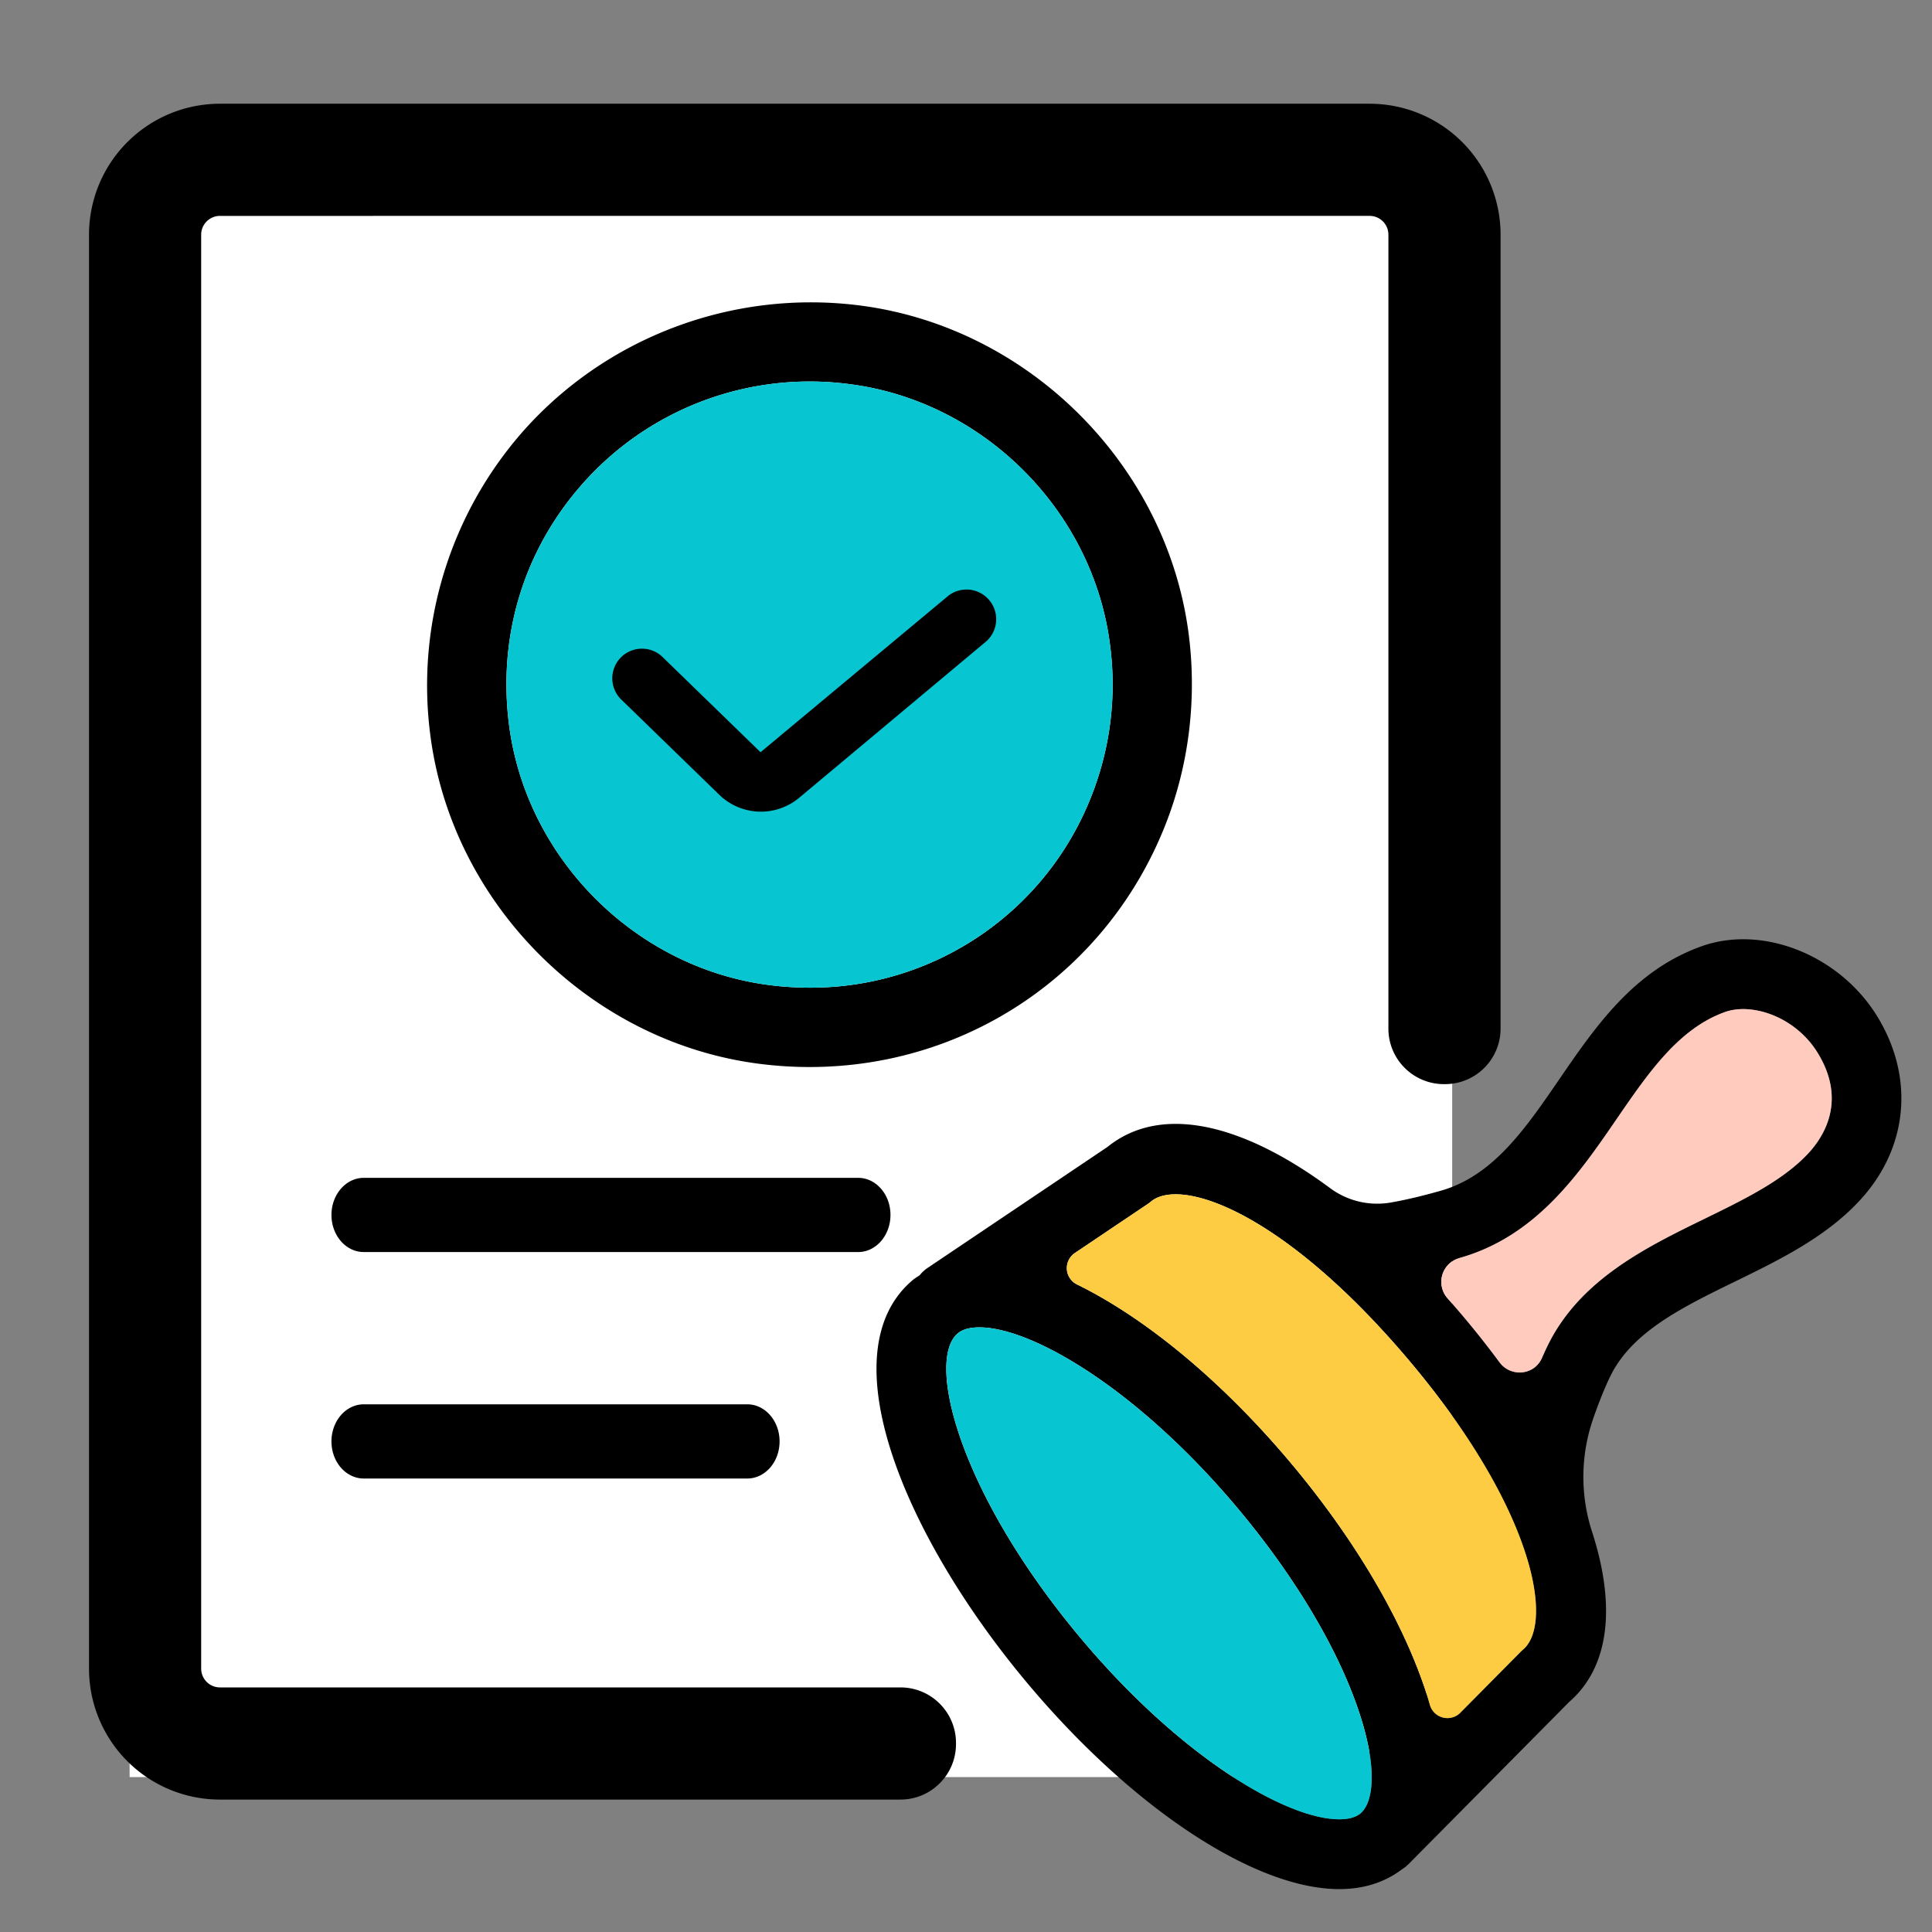
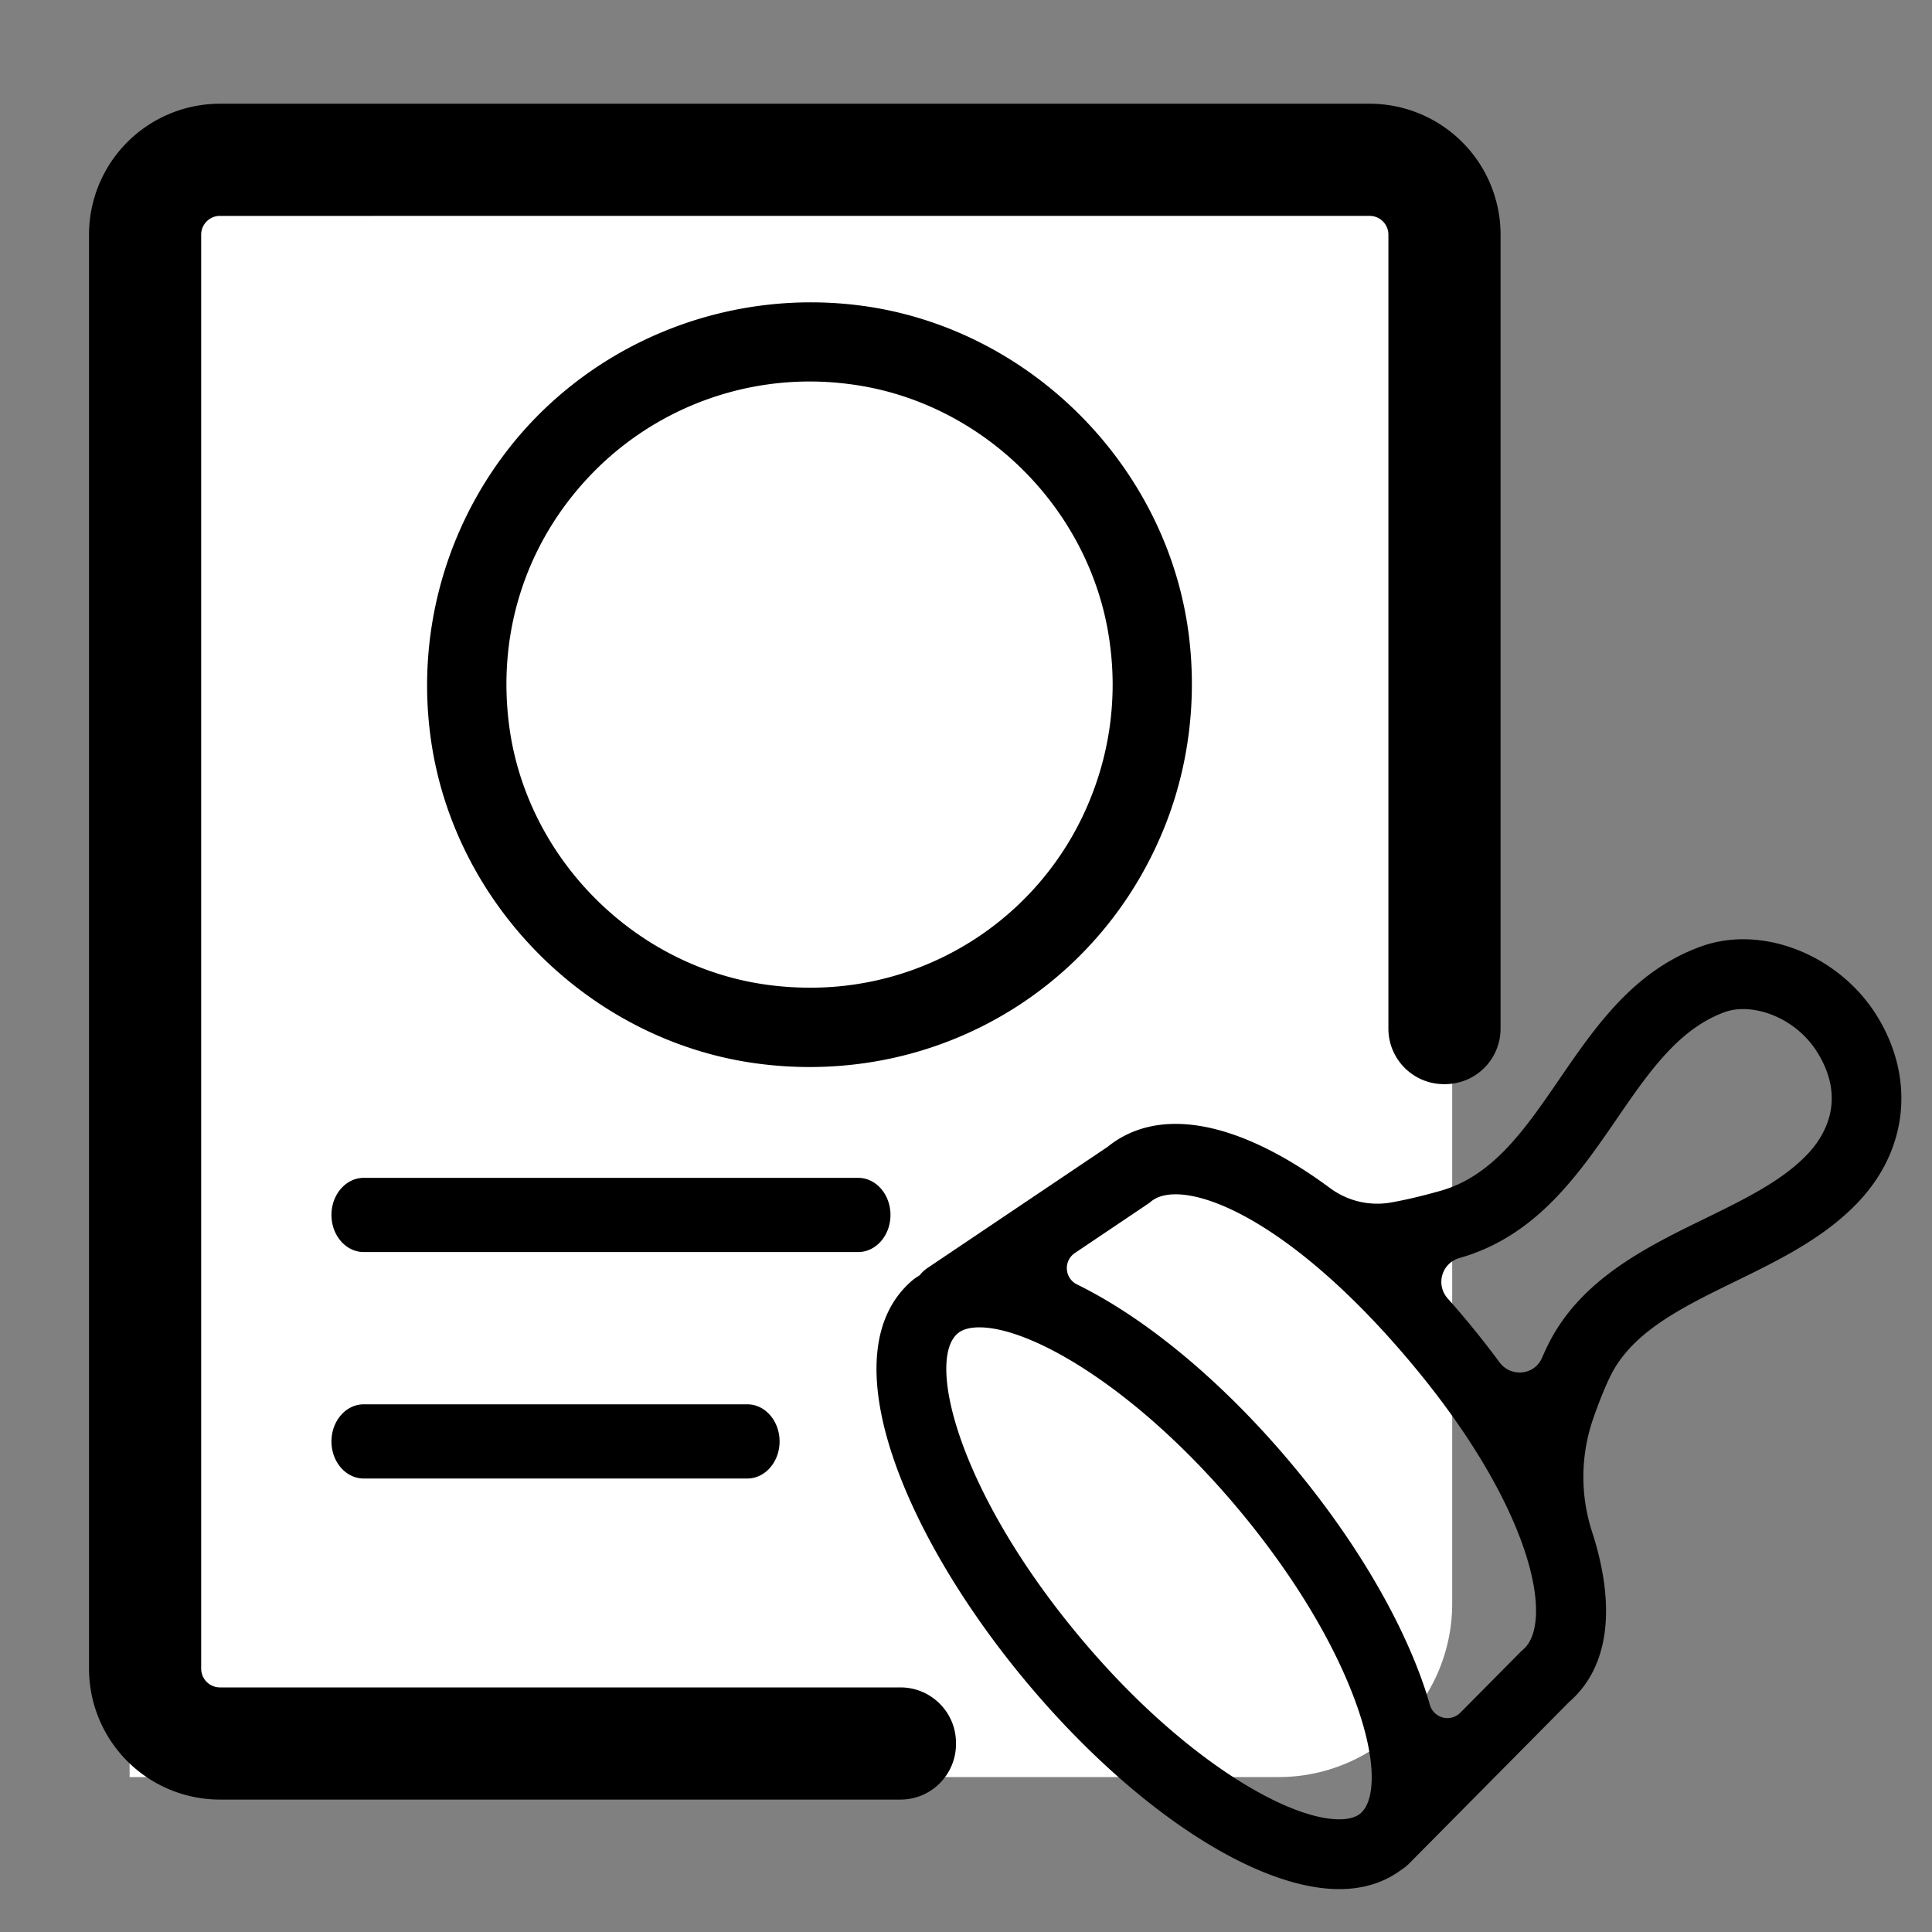
<svg xmlns="http://www.w3.org/2000/svg" version="1.1" id="Layer_1" x="0" y="0" width="55" height="55" xml:space="preserve">
  <rect width="100%" height="100%" fill="#808080" stroke="none" />
  <style>.st1{fill:#07c6d2}</style>
  <path d="M36.403 50.589H3.69V5.004h37.651v40.647a4.938 4.938 0 0 1-4.938 4.938z" fill="#fff" />
  <path d="M53.457 28.96c-1.065-1.761-3.27-2.648-5.022-2.02-1.92.689-3.005 2.268-4.053 3.796-.967 1.409-1.881 2.74-3.364 3.161-.536.152-1.002.263-1.453.341a2.251 2.251 0 0 1-1.711-.423c-2.553-1.885-4.843-2.363-6.325-1.165l-5.133 3.452a.991.991 0 0 0-.213.2c-.065.045-.134.084-.195.135-2.457 2.064-.213 7.346 3.273 11.496 2.983 3.552 6.463 5.846 8.865 5.846.695 0 1.287-.191 1.771-.553.025-.015.049-.033.073-.051.016-.013.034-.021.049-.034.011-.009.019-.022.03-.031l.037-.03 4.584-4.628c1.151-1 1.336-2.727.656-4.835a5.065 5.065 0 0 1 .022-3.212c.154-.444.32-.867.489-1.216.614-1.27 2.043-1.968 3.557-2.707 1.261-.616 2.565-1.253 3.531-2.288 1.386-1.481 1.589-3.487.532-5.234zM38.779 51.576l-.055.055c-.136.106-.336.161-.599.161-1.505 0-4.51-1.764-7.343-5.137-3.502-4.17-4.422-7.935-3.517-8.696.135-.114.342-.172.615-.172 1.505 0 4.51 1.764 7.343 5.137 1.625 1.935 2.852 3.987 3.455 5.779.552 1.64.406 2.556.101 2.873zm4.575-4.612a.965.965 0 0 0-.067.062l-1.713 1.73a.519.519 0 0 1-.87-.228 9.791 9.791 0 0 0-.141-.457c-.68-2.022-2.035-4.303-3.817-6.424-1.965-2.34-4.145-4.132-6.091-5.084a.518.518 0 0 1-.053-.894l2.075-1.396a.756.756 0 0 0 .085-.064c.625-.526 2.411-.121 4.779 1.899a.106.106 0 0 0 .011.009c.809.691 1.684 1.569 2.605 2.665 3.492 4.158 4.1 7.423 3.197 8.182zm8.12-14.126c-.716.767-1.802 1.297-2.952 1.859-1.669.815-3.56 1.739-4.473 3.628a9.617 9.617 0 0 0-.154.336c-.216.493-.886.554-1.207.121a25.901 25.901 0 0 0-1.477-1.82.705.705 0 0 1 .338-1.149l.012-.004c2.172-.617 3.387-2.387 4.459-3.948.91-1.326 1.77-2.578 3.085-3.05.768-.277 2.017.131 2.65 1.178.815 1.344.173 2.362-.281 2.849zM33.181 23.47c.661-1.683.891-3.539.665-5.367-.599-4.832-4.539-8.788-9.369-9.407-3.606-.461-7.21.894-9.592 3.588a10.944 10.944 0 0 0-2.641 8.593c.599 4.832 4.539 8.788 9.369 9.407.476.061.958.092 1.432.092 4.509 0 8.487-2.711 10.136-6.906zm-10.135 4.647c-.379 0-.764-.025-1.145-.074-3.822-.49-6.94-3.621-7.414-7.444-.312-2.518.43-4.941 2.091-6.82a8.637 8.637 0 0 1 7.612-2.843c3.822.49 6.939 3.621 7.413 7.444a8.633 8.633 0 0 1-.525 4.263 8.579 8.579 0 0 1-8.032 5.474zM10.355 39.978c-.507 0-.919.473-.919 1.056s.411 1.056.919 1.056h10.919c.508 0 .919-.473.919-1.056s-.411-1.056-.919-1.056H10.355zm14.995-5.391c0-.583-.411-1.056-.919-1.056H10.355c-.507 0-.919.473-.919 1.056s.411 1.056.919 1.056H24.43c.508 0 .92-.473.92-1.056z" />
  <path d="M25.634 48.037H6.262a.535.535 0 0 1-.535-.535V6.681c0-.296.24-.535.535-.535H38.99c.296 0 .535.24.535.535v22.601c0 .873.708 1.581 1.581 1.581h.032a1.58 1.58 0 0 0 1.58-1.58V6.681a3.728 3.728 0 0 0-3.728-3.728H6.262a3.728 3.728 0 0 0-3.728 3.728v40.821a3.728 3.728 0 0 0 3.728 3.728h19.372c.873 0 1.581-.708 1.581-1.581v-.032c0-.872-.708-1.58-1.581-1.58z" />
-   <path class="st1" d="m38.779 51.576-.055.055c-.136.106-.336.161-.599.161-1.505 0-4.51-1.764-7.343-5.137-3.502-4.17-4.422-7.935-3.517-8.696.135-.114.342-.172.615-.172 1.505 0 4.51 1.764 7.343 5.137 1.625 1.935 2.852 3.987 3.455 5.779.552 1.64.406 2.556.101 2.873z" />
-   <path d="M43.354 46.964a.965.965 0 0 0-.067.062l-1.713 1.73a.519.519 0 0 1-.87-.228 9.791 9.791 0 0 0-.141-.457c-.68-2.022-2.035-4.303-3.817-6.424-1.965-2.34-4.145-4.132-6.091-5.084a.518.518 0 0 1-.053-.894l2.075-1.396a.756.756 0 0 0 .085-.064c.625-.526 2.411-.121 4.779 1.899a.106.106 0 0 0 .011.009c.809.691 1.684 1.569 2.605 2.665 3.492 4.158 4.1 7.423 3.197 8.182z" fill="#fdcc42" />
-   <path class="st1" d="M23.046 28.117c-.379 0-.764-.025-1.145-.074-3.822-.49-6.94-3.621-7.414-7.444-.312-2.518.43-4.941 2.091-6.82a8.637 8.637 0 0 1 7.612-2.843c3.822.49 6.939 3.621 7.413 7.444a8.633 8.633 0 0 1-.525 4.263 8.579 8.579 0 0 1-8.032 5.474z" />
-   <path d="m27.003 16.955-5.352 4.459-2.781-2.702a.844.844 0 1 0-1.165 1.221l2.781 2.702a1.7 1.7 0 0 0 2.266.075l5.334-4.46a.845.845 0 0 0-1.083-1.295z" />
-   <path d="M51.474 32.838c-.716.767-1.802 1.297-2.952 1.859-1.669.815-3.56 1.739-4.473 3.628a9.617 9.617 0 0 0-.154.336c-.216.493-.886.554-1.207.121a25.901 25.901 0 0 0-1.477-1.82.705.705 0 0 1 .338-1.149l.012-.004c2.172-.617 3.387-2.387 4.459-3.948.91-1.326 1.77-2.578 3.085-3.05.768-.277 2.017.131 2.65 1.178.815 1.344.173 2.362-.281 2.849z" fill="#ffcbbe" />
</svg>